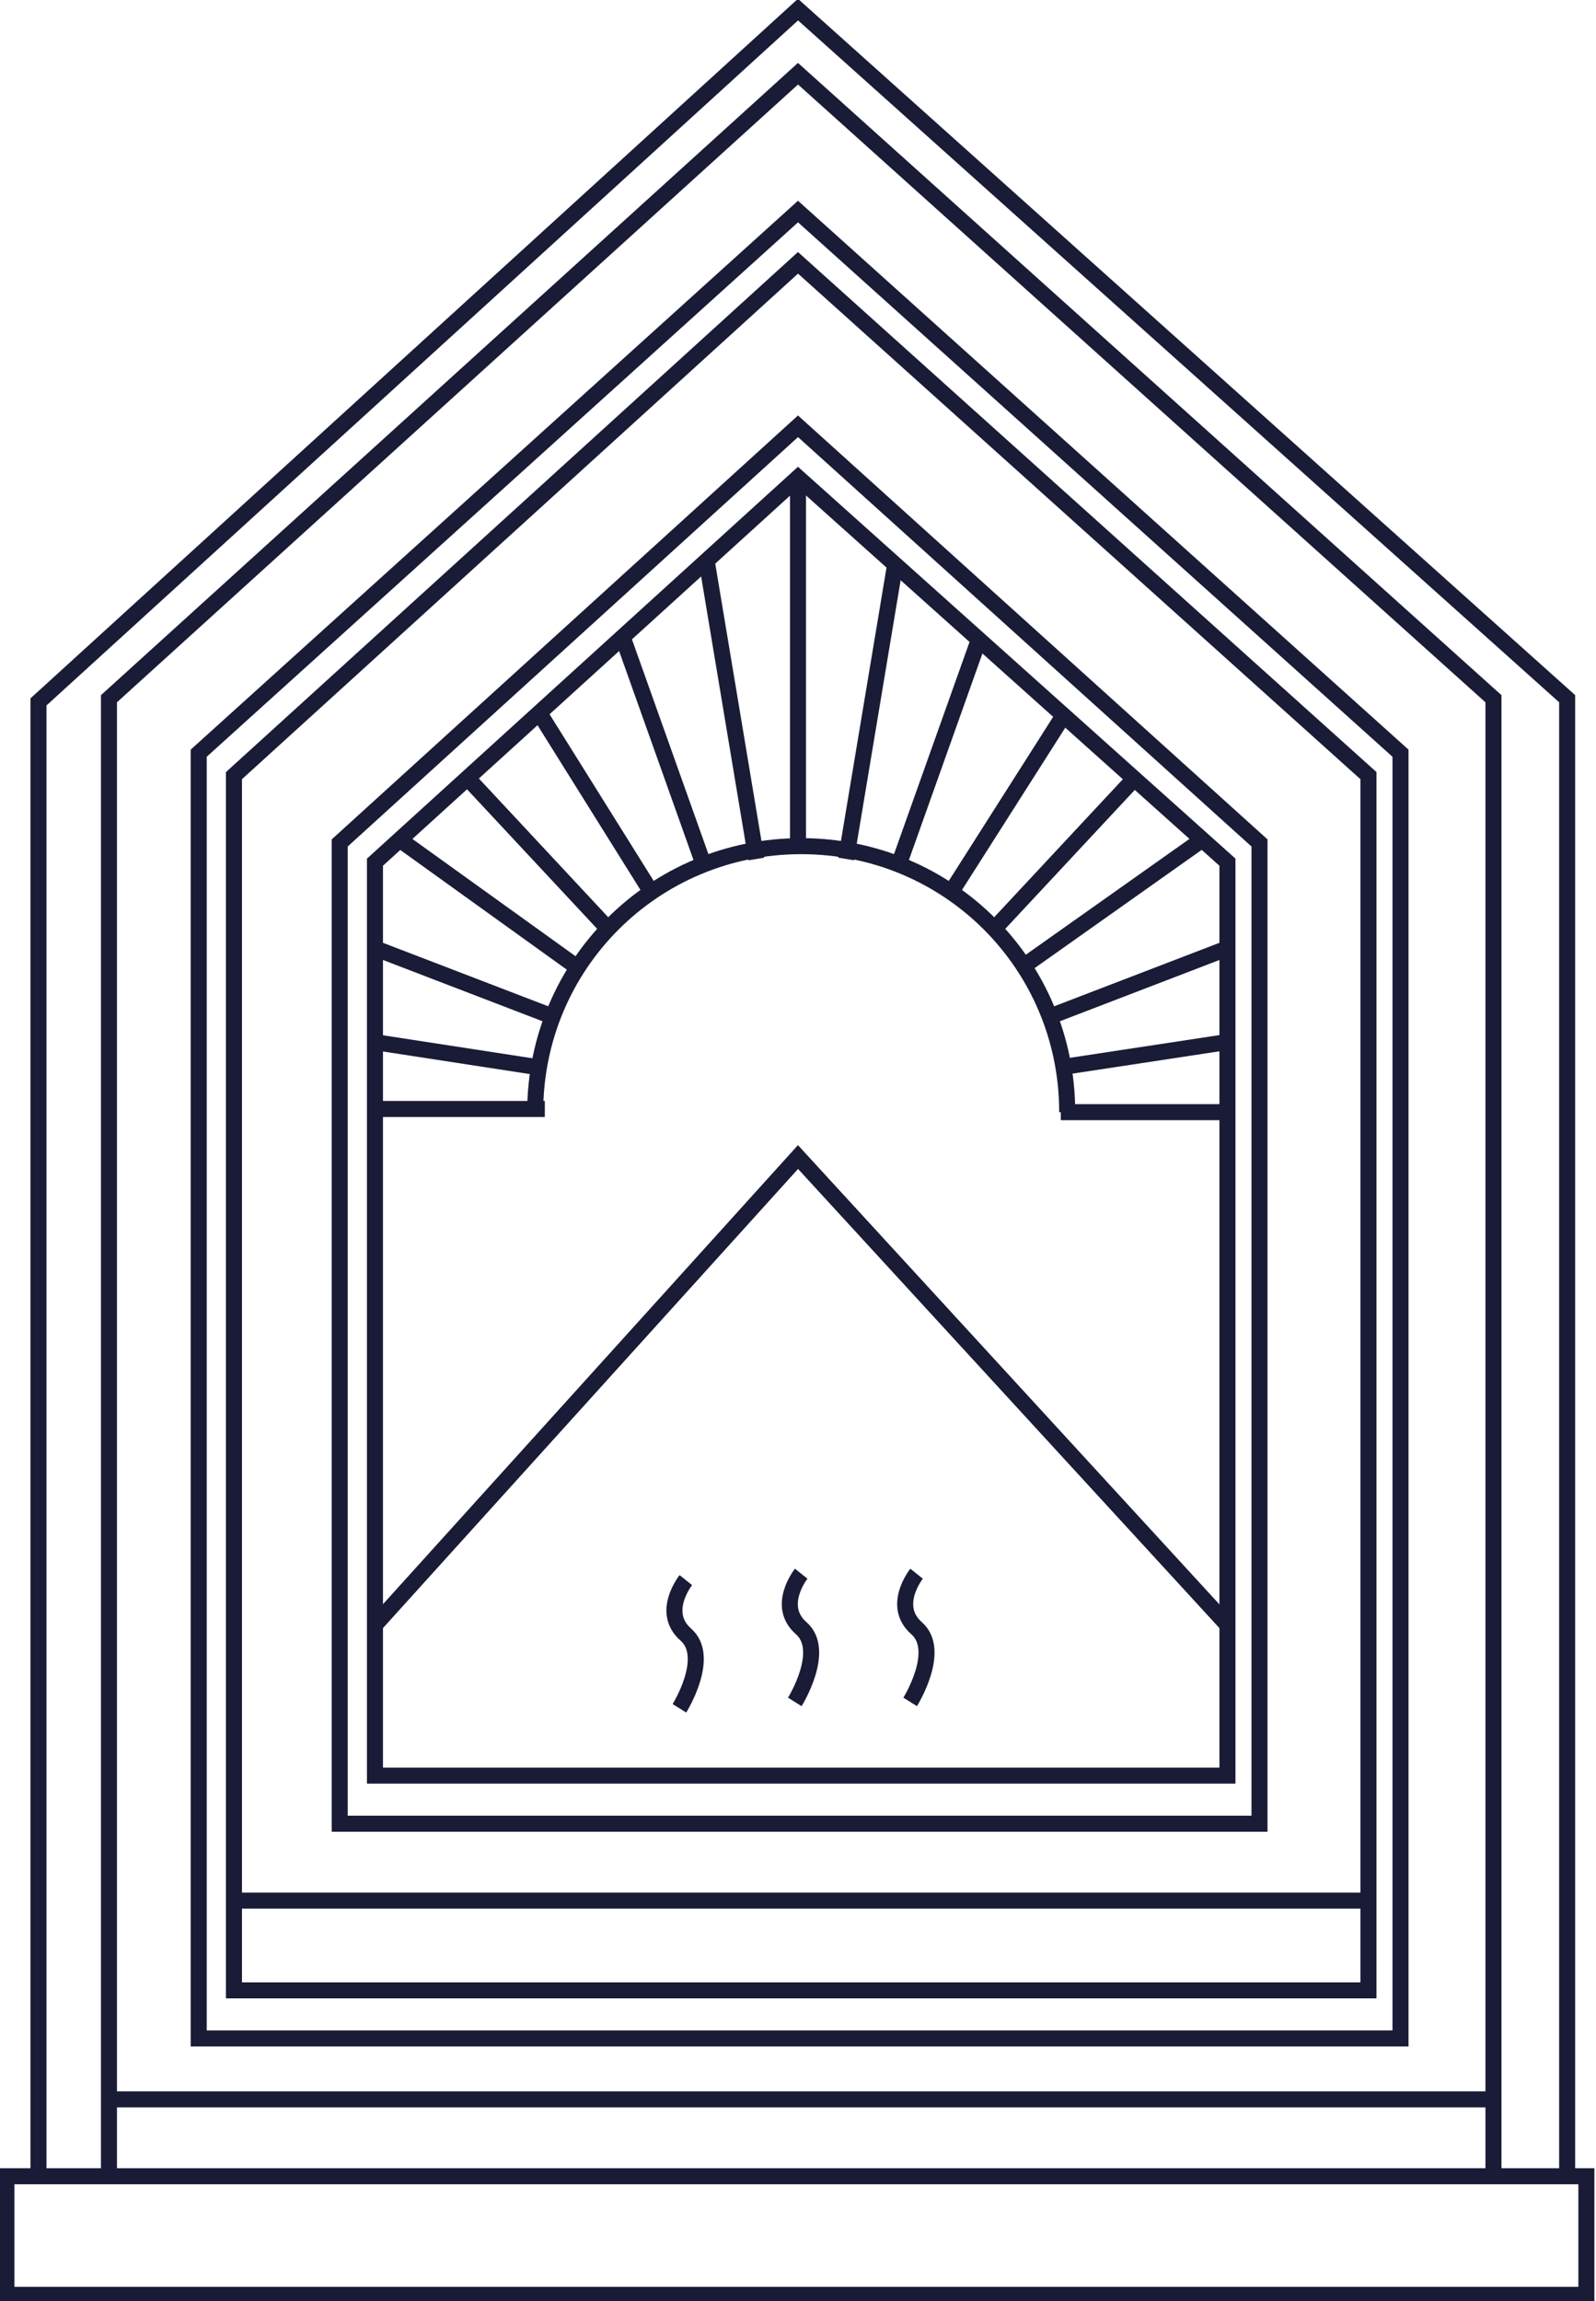
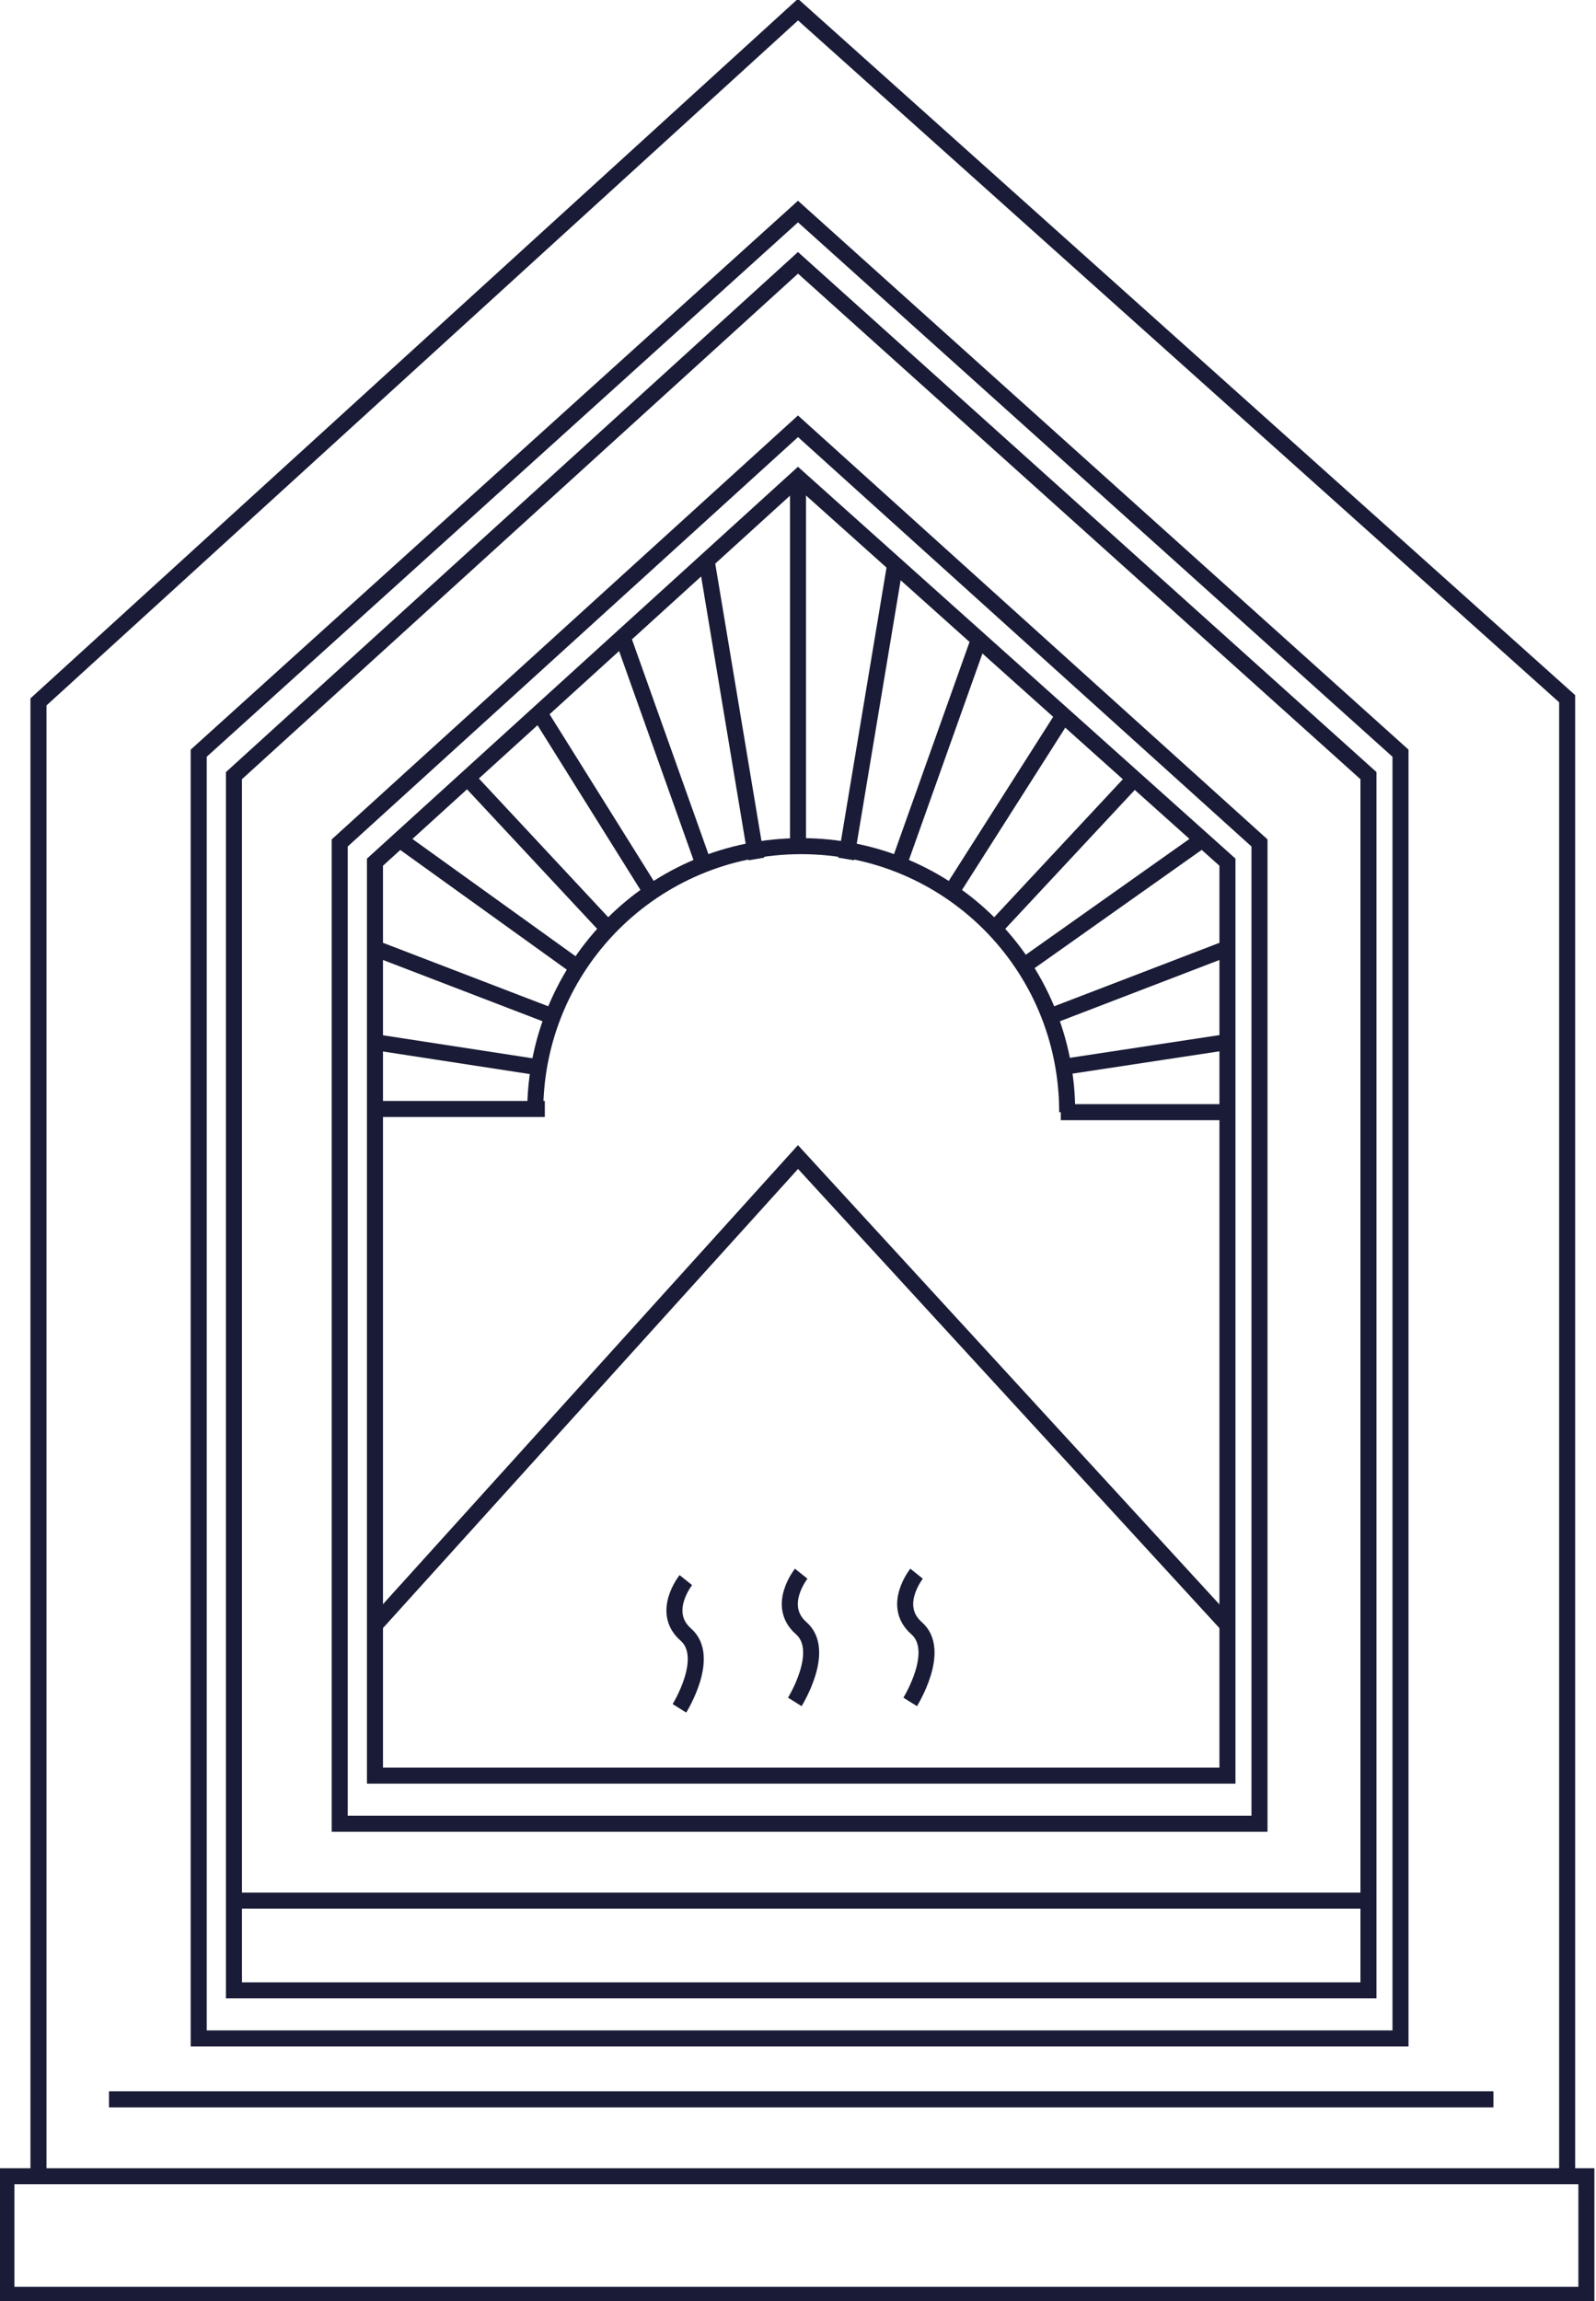
<svg xmlns="http://www.w3.org/2000/svg" id="a" viewBox="0 0 49.8 71.8">
  <defs>
    <clipPath id="b">
      <polygon points="38.3 55.4 38.3 26.9 24.9 14.9 11.7 26.9 11.7 55.4 38.3 55.4" style="fill:none; stroke:#1a1b36; stroke-miterlimit:10; stroke-width:.5px;" />
    </clipPath>
  </defs>
  <rect x=".2" y="67.9" width="49.3" height="3.7" style="fill:none; stroke:#1a1b36; stroke-miterlimit:10; stroke-width:.5px;" />
  <polyline points="1.2 67.9 1.2 21.9 24.9 .3 48.9 21.8 48.9 67.9" style="fill:none; stroke:#1a1b36; stroke-miterlimit:10; stroke-width:.5px;" />
-   <polyline points="3.4 67.9 3.4 21.8 24.9 2.3 46.6 21.8 46.6 67.9" style="fill:none; stroke:#1a1b36; stroke-miterlimit:10; stroke-width:.5px;" />
  <polygon points="6.2 63.6 6.2 23.5 24.9 6.6 43.7 23.5 43.7 63.6 6.2 63.6" style="fill:none; stroke:#1a1b36; stroke-miterlimit:10; stroke-width:.5px;" />
  <polygon points="42.7 62.1 42.7 24.2 24.9 8.2 7.3 24.2 7.3 62.1 42.7 62.1" style="fill:none; stroke:#1a1b36; stroke-miterlimit:10; stroke-width:.5px;" />
  <polygon points="10.6 56.9 10.6 26.3 24.9 13.3 39.3 26.3 39.3 56.9 10.6 56.9" style="fill:none; stroke:#1a1b36; stroke-miterlimit:10; stroke-width:.5px;" />
  <g style="clip-path:url(#b);">
    <line x1="33.1" y1="34.7" x2="46.6" y2="34.7" style="fill:none; stroke:#1a1b36; stroke-miterlimit:10; stroke-width:.5px;" />
    <line x1="3.4" y1="34.6" x2="17" y2="34.6" style="fill:none; stroke:#1a1b36; stroke-miterlimit:10; stroke-width:.5px;" />
    <line x1="24.9" y1="26.4" x2="24.9" y2="7" style="fill:none; stroke:#1a1b36; stroke-miterlimit:10; stroke-width:.5px;" />
    <line x1="22" y1="27.1" x2="17.3" y2="13.9" style="fill:none; stroke:#1a1b36; stroke-miterlimit:10; stroke-width:.5px;" />
    <line x1="17.2" y1="31.7" x2="3.4" y2="26.4" style="fill:none; stroke:#1a1b36; stroke-miterlimit:10; stroke-width:.5px;" />
    <line x1="10.6" y1="20" x2="18.9" y2="28.9" style="fill:none; stroke:#1a1b36; stroke-miterlimit:10; stroke-width:.5px;" />
    <line x1="16.8" y1="33.3" x2="9" y2="32.1" style="fill:none; stroke:#1a1b36; stroke-miterlimit:10; stroke-width:.5px;" />
    <line x1="17.9" y1="30.1" x2="11.5" y2="25.5" style="fill:none; stroke:#1a1b36; stroke-miterlimit:10; stroke-width:.5px;" />
    <line x1="20.3" y1="27.8" x2="16.8" y2="22.2" style="fill:none; stroke:#1a1b36; stroke-miterlimit:10; stroke-width:.5px;" />
    <line x1="23.6" y1="26.8" x2="22" y2="17.2" style="fill:none; stroke:#1a1b36; stroke-miterlimit:10; stroke-width:.5px;" />
    <line x1="28" y1="27.1" x2="32.7" y2="13.9" style="fill:none; stroke:#1a1b36; stroke-miterlimit:10; stroke-width:.5px;" />
    <line x1="32.8" y1="31.7" x2="46.6" y2="26.4" style="fill:none; stroke:#1a1b36; stroke-miterlimit:10; stroke-width:.5px;" />
    <line x1="39.4" y1="20" x2="31.1" y2="28.9" style="fill:none; stroke:#1a1b36; stroke-miterlimit:10; stroke-width:.5px;" />
    <line x1="33.1" y1="33.3" x2="41" y2="32.1" style="fill:none; stroke:#1a1b36; stroke-miterlimit:10; stroke-width:.5px;" />
    <line x1="32" y1="30.1" x2="38.5" y2="25.5" style="fill:none; stroke:#1a1b36; stroke-miterlimit:10; stroke-width:.5px;" />
    <line x1="29.7" y1="27.8" x2="33.2" y2="22.3" style="fill:none; stroke:#1a1b36; stroke-miterlimit:10; stroke-width:.5px;" />
    <line x1="26.4" y1="26.8" x2="28" y2="17.2" style="fill:none; stroke:#1a1b36; stroke-miterlimit:10; stroke-width:.5px;" />
    <path d="M16.7,34.7c0-4.6,3.7-8.3,8.3-8.3s8.3,3.7,8.3,8.3" style="fill:none; stroke:#1a1b36; stroke-miterlimit:10; stroke-width:.5px;" />
  </g>
  <polygon points="38.3 55.4 38.3 26.9 24.9 14.9 11.7 26.9 11.7 55.4 38.3 55.4" style="fill:none; stroke:#1a1b36; stroke-miterlimit:10; stroke-width:.5px;" />
  <polyline points="11.7 50.7 24.9 36.1 38.3 50.7" style="fill:none; stroke:#1a1b36; stroke-miterlimit:10; stroke-width:.5px;" />
  <line x1="7.3" y1="59.3" x2="42.7" y2="59.3" style="fill:none; stroke:#1a1b36; stroke-miterlimit:10; stroke-width:.5px;" />
  <line x1="46.6" y1="65.5" x2="3.4" y2="65.5" style="fill:none; stroke:#1a1b36; stroke-miterlimit:10; stroke-width:.5px;" />
  <path d="M25,49.1s-.8,1,0,1.7-.2,2.3-.2,2.3" style="fill:none; stroke:#1a1b36; stroke-miterlimit:10; stroke-width:.5px;" />
  <path d="M21.4,49.3s-.8,1,0,1.7-.2,2.3-.2,2.3" style="fill:none; stroke:#1a1b36; stroke-miterlimit:10; stroke-width:.5px;" />
  <path d="M28.6,49.1s-.8,1,0,1.7-.2,2.3-.2,2.3" style="fill:none; stroke:#1a1b36; stroke-miterlimit:10; stroke-width:.5px;" />
</svg>